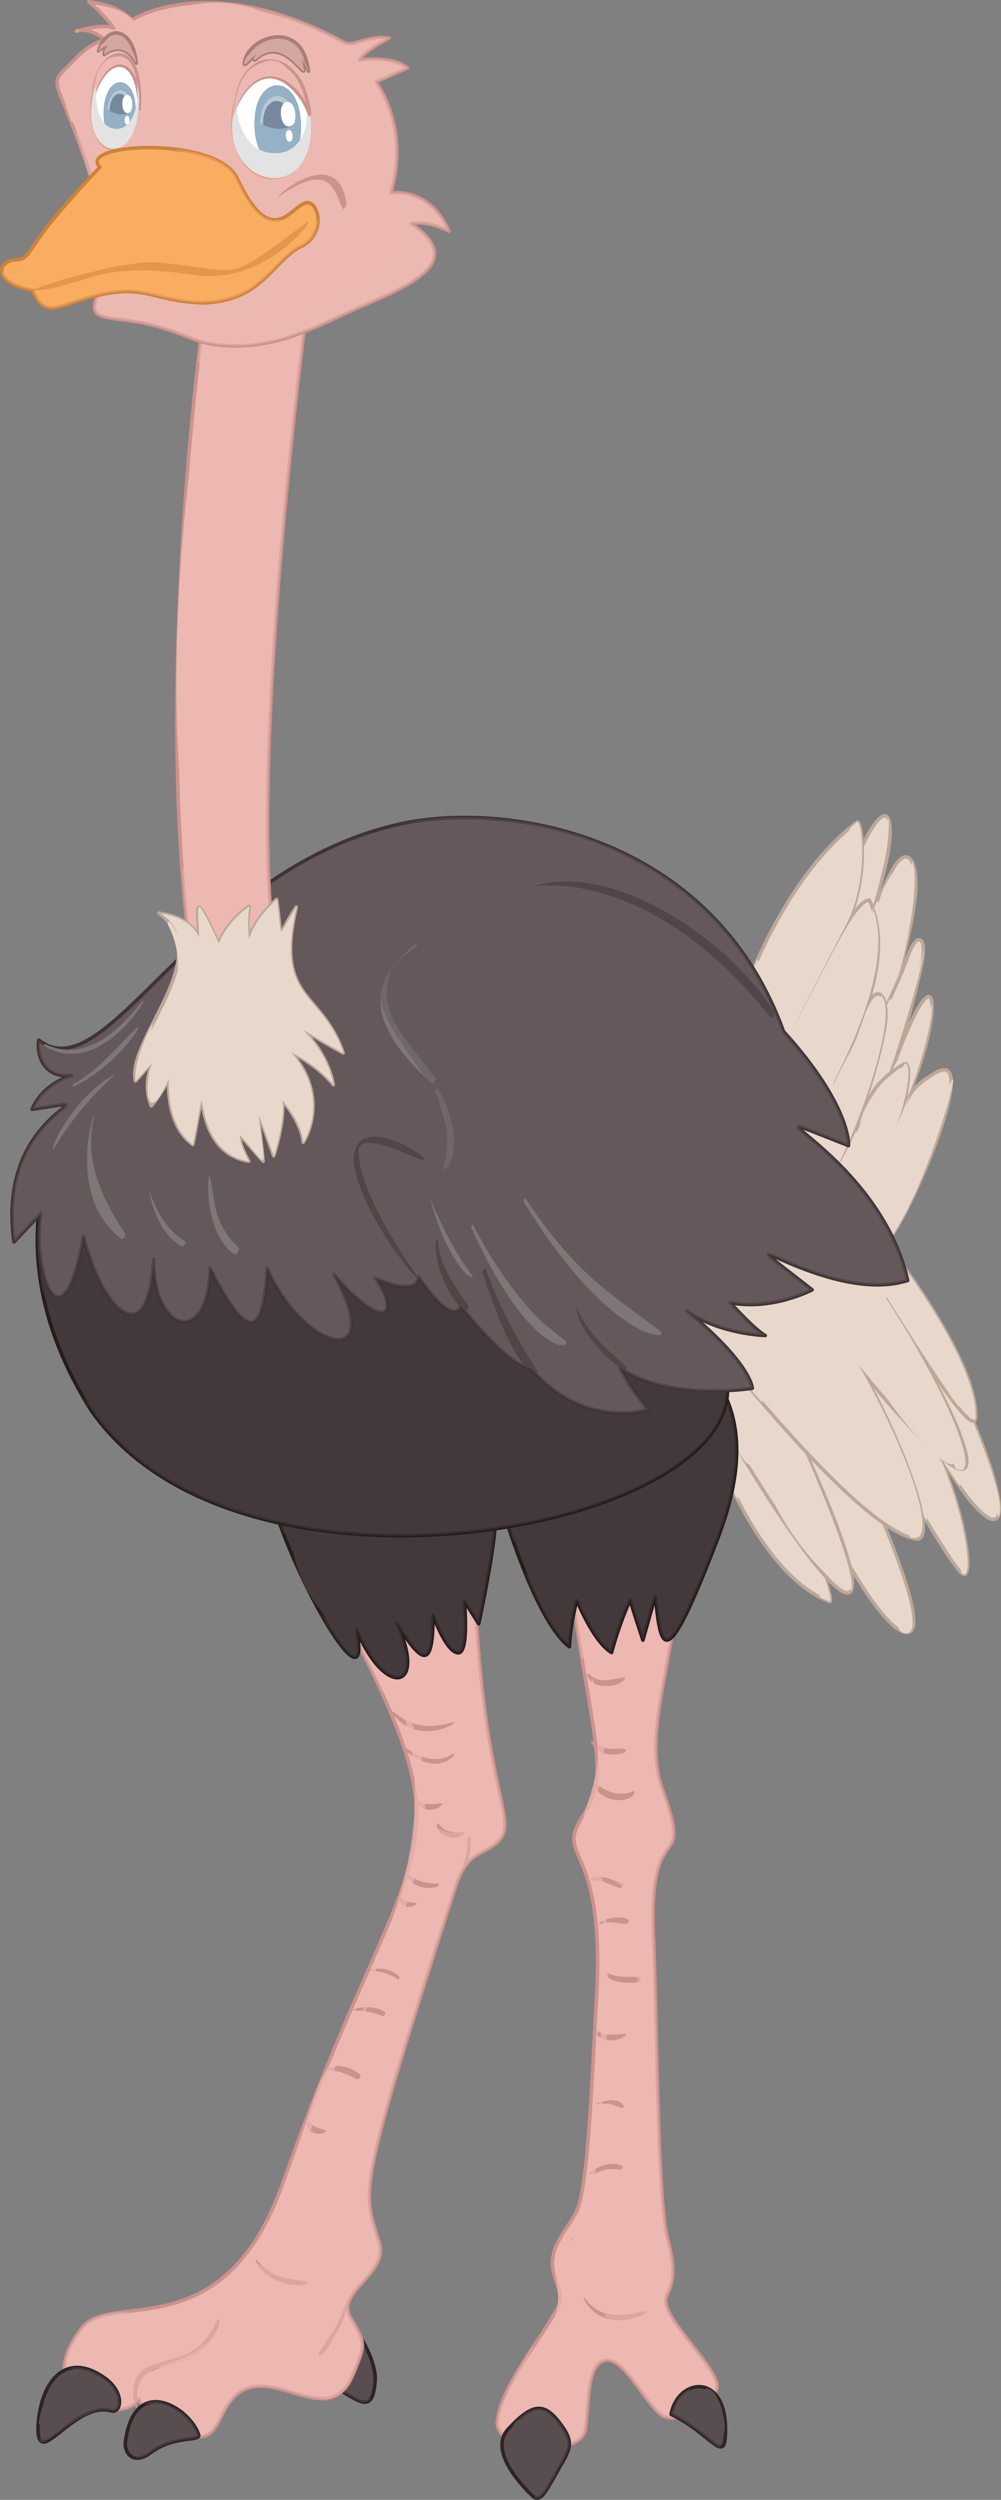
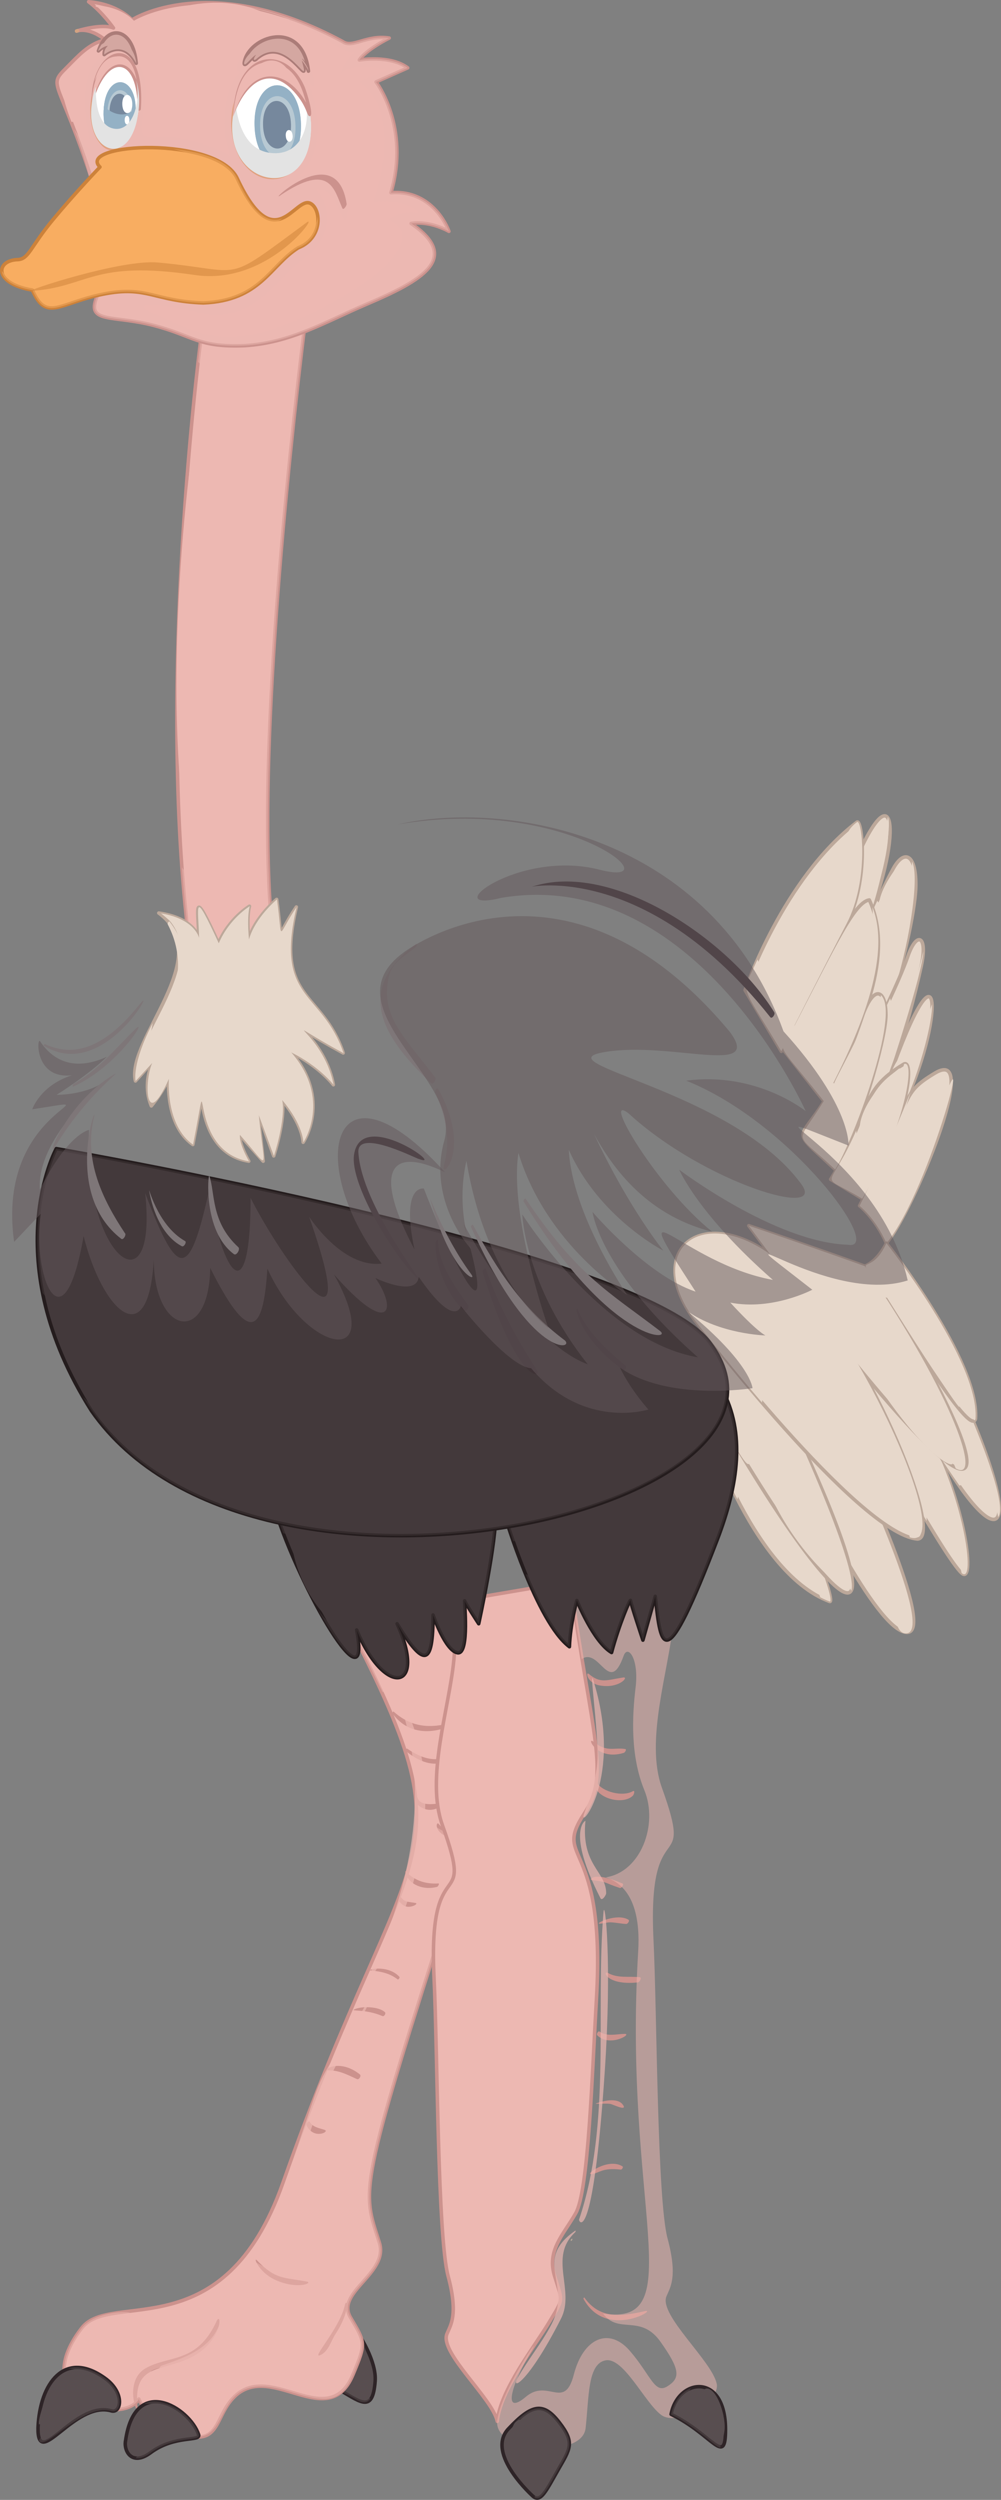
<svg xmlns="http://www.w3.org/2000/svg" viewBox="0 0 142.48 355.5">
  <rect x="0" y="0" width="142.48" height="355.5" fill="#808080" stroke="none" />
  <defs>
    <style>.cls-1,.cls-2{fill:#94b1c5;}.cls-3{fill:#f3caad;stroke:#d3a381;}.cls-3,.cls-4,.cls-5,.cls-6,.cls-7,.cls-8,.cls-9,.cls-10{stroke-linecap:round;stroke-linejoin:round;stroke-width:.5px;}.cls-11{fill:#fff;}.cls-12,.cls-13,.cls-14,.cls-15,.cls-16,.cls-17,.cls-18,.cls-19{mix-blend-mode:screen;}.cls-12,.cls-15{opacity:.7;}.cls-20{fill:#e0a180;}.cls-13,.cls-21,.cls-8,.cls-22{fill:#584e50;}.cls-23,.cls-4,.cls-16{fill:#64585b;}.cls-14,.cls-24,.cls-9,.cls-25{fill:#e7d8cb;}.cls-26,.cls-6,.cls-19{fill:#43393b;}.cls-27{isolation:isolate;}.cls-4{stroke:#3f3336;}.cls-28{opacity:.6;}.cls-28,.cls-2,.cls-29,.cls-21,.cls-30,.cls-31,.cls-24,.cls-32,.cls-33,.cls-34{mix-blend-mode:multiply;}.cls-28,.cls-15,.cls-5,.cls-35{fill:#f8ad61;}.cls-36,.cls-18,.cls-34,.cls-10{fill:#edb8b2;}.cls-29{fill:#76889d;}.cls-16,.cls-21,.cls-30,.cls-32,.cls-34{opacity:.5;}.cls-37{fill:#bca89a;}.cls-38{fill:#3f3336;}.cls-39,.cls-7{fill:#d4a7a1;}.cls-5{stroke:#cd823a;}.cls-6{stroke:#241c1d;}.cls-40{fill:#b8c9d3;}.cls-7{stroke:#ab7c78;}.cls-31,.cls-41{fill:#cc928d;}.cls-42{fill:#7e7678;}.cls-8{stroke:#2e2427;}.cls-9{stroke:#bca89a;}.cls-32{fill:#cd823a;}.cls-10{stroke:#cc928d;}.cls-43{fill:#e3e3e3;}</style>
  </defs>
  <g class="cls-27">
    <g id="Layer_1">
      <g>
        <g>
          <g>
            <path class="cls-9" d="m121.1,123.97c6.83-16.69,7.4-3.75,1.75,8.25-2,4.25-1.75-8.25-1.75-8.25Z" />
            <path class="cls-24" d="m123.8,123.94c-.85,1.26-.89-1.7-.89-3.9-1.01,1.98-1.81,3.93-1.81,3.93-.46,22.93,6.55-5.69,5.27-7.79-.41,2.74-.99,5.42-2.57,7.76Z" />
            <path class="cls-9" d="m121.98,134.35s3.5-7.75,5.12-10.75,3.38-2.12,3.25,2.62c-.18,6.68-7.73,35.83-8.38,8.12Z" />
            <path class="cls-24" d="m126.58,135.49c-1.37,1.49.53-4.24-1.71-7.39-1.46,3.07-2.89,6.25-2.89,6.25.71,30.27,10.23-7.42,7.83-11.84-.18,4.62.06,9.41-3.22,12.98Z" />
            <path class="cls-9" d="m124.48,146.6s3.5-7,4.75-10.62,2.88-3,1.88,1.5c-4.33,19.49-9.91,26.42-6.62,9.12Z" />
            <path class="cls-24" d="m127.7,144.07c-.65.77-.47-.46-1-2.1-1.16,2.51-2.22,4.63-2.22,4.63-2.88,15.12,1.38,8.25,1.38,8.25.98-2.97,5.46-16.44,5.56-19.56-.72,3.15-1.58,6.24-3.71,8.78Z" />
            <path class="cls-9" d="m126.35,153.85c8.11-23.17,7.97-8.07,2.12,3.62-2.62,5.25-2.12-3.62-2.12-3.62Z" />
            <path class="cls-24" d="m126.35,153.85c-.84,14.9,6.51-6.01,6.31-11.04-3.57,10.13-3.9,4.17-6.31,11.04Z" />
            <path class="cls-9" d="m106.05,140.81s5.45-15.92,15.92-23.89c.74-.59,1.77,8.26-1.47,14.45-3.24,6.19-9.29,18.14-9.29,18.14l-5.16-8.7Z" />
            <path class="cls-9" d="m111.21,148.92c6.86-12.98,10.19-20.64,12.53-20.94,3.56,7.69-.76,17.87-6.49,28.6l-6.04-7.67Z" />
            <path class="cls-9" d="m122.86,144.2c1.62-4.28,3.24-3.39,3.24.15s-3.98,17.1-7.22,21.97c-8.95-8.41-3.17-.66,3.98-22.12Z" />
            <path class="cls-9" d="m118.23,167.72c6.02-9.8,3.87-12.47,10.38-16.38,1.67-1,.64,8.47-5.88,19.12l-4.5-2.75Z" />
            <path class="cls-9" d="m122.35,171.47c7.83-15.67,5.47-15.71,10.75-18.88,6.74-4.04-3.14,19.65-6.93,24.19-1.57-3.57-3.82-5.32-3.82-5.32Z" />
          </g>
          <g class="cls-33">
            <path class="cls-25" d="m121.97,116.92c-4.33,3.3,2.96,5.21-8.4,22.1-2.58,3.84-4.04,1.41-5.75-2.57-2.36,5.26-2.66,2.85,3.39,13.05,0,0,6.05-11.94,9.29-18.14,3.24-6.19,2.21-15.04,1.47-14.45Z" />
            <path class="cls-25" d="m124.19,129.03c.32,3.55-2.11,8.45-2.93,10.9-.72,2.13-1.85,7.37-4.42,8.21-1.71.56-2.97-.97-3.88-2.54-2.29,4.35-2.96,1.78,4.3,10.99,3.92-7.35,9.97-19.8,6.94-27.55Z" />
            <path class="cls-25" d="m125.39,141.51c-1.67,9-4.93,14.73-5.65,13.98-1.72-1.81-.58-2.59-2.49,1.09-4.02,6.56-4.44,4.03,1.62,9.73,2.32-3.49,9.45-22.23,6.51-24.8Z" />
            <path class="cls-25" d="m128.69,151.31c-1.53,5.9-5.98,17.73-6.82,9.47-3.97,9.1-5.6,5.75.85,9.69,6.05-9.91,7.66-19.83,5.97-19.16Z" />
            <path class="cls-25" d="m133.15,159.58c-2.88,8.27-9.67,16.57-6.63,5.98,5.03-17.45,3.95-10.32-4.17,5.92,0,0,2.25,1.75,3.82,5.32,6.44-7.72,13.33-35.44,6.98-17.21Z" />
          </g>
          <g class="cls-17">
            <g>
              <path class="cls-25" d="m120.82,118.45c-13.49,13.29-12.16,21.41-11.15,18.58,3.79-10.74,6.24-12.65,11.23-18.37.08-.09.07-.36-.08-.21Z" />
              <path class="cls-25" d="m121.26,131.79c-7.72,10.4-6.13,14.14-5.25,11.57,2.41-7.05,5.91-12.45,5.25-11.57Z" />
              <path class="cls-25" d="m123.39,144.34c-2.13,5.49-6.15,11.62-4.35,9.97,3.14-2.87,4.91-11.4,4.35-9.97Z" />
              <path class="cls-25" d="m127.95,151.97c-6.21,4.86-6.11,10.2-4.92,8.47,1.3-1.89-.04-3.53,4.97-8.21.1-.1.15-.41-.05-.25Z" />
              <path class="cls-25" d="m133.52,152.83c-5.38,5.03-5.5,6.52-7.21,12.86-.17.65.55.29.69-.07.88-2.16,1.23-4.47,2.16-6.62.86-2,5.47-7.22,4.35-6.17Z" />
              <path class="cls-25" d="m128.16,122.67c-4.02,4.96-3.04,7.42-2.5,5.87,1.57-4.48,3.15-6.66,2.5-5.87Z" />
            </g>
          </g>
        </g>
        <g>
          <g>
            <path class="cls-9" d="m114.64,210.8s9.99,21.13,14.41,21.33c4.42.19-7.3-24.59-7.49-25.17-.19-.58-11.53-8.07-6.92,3.84Z" />
            <path class="cls-24" d="m121.41,207.11c-.17-.52-17.9-12.55.04,16.82-.34-1.62-2.39-9.24-.77-8.13,8.07,5.54,5.24,16.35,8.22,16.48,4.42.19-7.3-24.59-7.49-25.17Z" />
            <path class="cls-9" d="m99.94,201.08s6.83,22.5,18.17,26.67c1.33.17-9.5-28.33-18.17-26.67Z" />
            <path class="cls-24" d="m116.76,227.15c.44.22.89.43,1.35.6,1.33.17-9.5-28.33-18.17-26.67,0,0,1.78,5.84,5.02,12.13.94-4.97,9.83,8.39,11.8,13.94Z" />
            <path class="cls-9" d="m98.89,195.43c21.81,39.1,31.58,42.99,11.53,2.11-4.99-10.18-11.53-2.11-11.53-2.11Z" />
            <path class="cls-24" d="m107.27,203.05c.03-.21.34-.68.61-.51,4.21,2.72,5.51,8.98,7.8,13.16,1.9,3.46,3.86,6.92,5.48,10.52,1.01-2.58-6.22-19.44-10.75-28.69-4.99-10.18-11.53-2.11-11.53-2.11,9.82,17.6,7.36,13.81,8.38,7.62Z" />
            <path class="cls-9" d="m122.91,200.62s12.49,22.67,14.22,23.25c1.73.58-.19-12.11-5.96-21.71-5.76-9.61-10.57-7.3-8.26-1.54Z" />
            <path class="cls-24" d="m131.22,209.74c-.07-.34.53-1.09.71-.58,1.7,4.8,3.82,9.57,4.95,14.54,2.13,1.85.31-11.51-5.71-21.54-5.76-9.61-10.57-7.3-8.26-1.54,0,0,4.9,8.89,8.98,15.68.04-2.19-.21-4.39-.67-6.56Z" />
            <path class="cls-9" d="m131.17,202.15c9.89,19.27,16.88,20,4.23-7.11,0,0-5.76,2.3-4.23,7.11Z" />
            <path class="cls-24" d="m137.83,209.19c.23-2.15,3.28,1.31,4.25,6.55,1.86-2.39-6.68-20.7-6.68-20.7-7.94,3.18-3.7,9.19,1.17,16.22.62-.16,1.12-.74,1.27-2.08Z" />
            <path class="cls-9" d="m98.89,187.74s23.25,30.36,31.7,31.12c4.04-.19-7.49-28.24-18.45-38.43-10.95-10.18-21.13-3.46-13.26,7.3Z" />
            <path class="cls-9" d="m123.1,180.06c17.54,25.69,26.44,51.97-16.52-5.76,9.61,3.27,16.52,5.76,16.52,5.76Z" />
            <path class="cls-9" d="m126.17,176.79s13.26,16.72,12.68,24.98c-.77,2.88-10.95-14.41-15.75-21.71,1.92-.77,3.07-3.27,3.07-3.27Z" />
          </g>
          <g class="cls-33">
            <path class="cls-25" d="m112.15,180.44c-10.95-10.18-21.13-3.46-13.26,7.3,0,0,4.15,5.41,9.57,11.72.29-2.19-.67-4.37-1.91-6.21-1.58-2.35,5.9,2.03,5.17.03-.35-.97-.97-1.81-1.41-2.74-1.65-3.5,14.39,7.16,19.19,28.08,6.76,2.13-6.89-28.45-17.36-38.18Z" />
            <path class="cls-25" d="m117.6,185.49c3.13-6.72,15.32,15.98,18.44,23.33,3.75,2.09-.03-9.85-12.94-28.76,0,0-6.92-2.5-16.52-5.76,13.07,17.57,9.97,13.47,11.03,11.19Z" />
            <path class="cls-25" d="m138.85,201.77c.58-8.26-12.68-24.98-12.68-24.98-2.57,5.57-5,.16-.24,7.7,8.96,1.24,12.33,19.53,12.92,17.28Z" />
          </g>
          <path class="cls-14" d="m127.13,215.7c-6.86-5.61-12.78-11.13-17.59-18.78-.1-.16-.35.19-.28.33,7.34,14.16,20.5,20.6,17.87,18.45Z" />
          <path class="cls-14" d="m135.31,207.72c-8.41-8.01-16.03-19.9-14.99-18.12,11.25,19.24,16.52,19.58,14.99,18.12Z" />
          <path class="cls-14" d="m130.3,190.15c-.06-.09-.21.11-.16.19,6.43,10.68,10.39,15.21.16-.19Z" />
          <path class="cls-14" d="m118.53,223.77c-8.75-8.63-11.08-17.61-10.92-16.92,1.6,6.5,5.64,13.01,10.54,17.52.18.17.57-.41.37-.6Z" />
        </g>
        <path class="cls-8" d="m47.7,339.52c3.44,1.86,5.34,3.95,5.7-.91.21-2.88-2.32-6.61-2.32-6.61l-3.38,7.52Z" />
        <g class="cls-30">
          <path class="cls-22" d="m51.08,332c-4.11,9.16-4.36,6.83-.28,9.28.81.48,1.47.46,1.93-.17-3.87-2.32,1.55-4.38-1.65-9.11Z" />
        </g>
        <path class="cls-10" d="m47.92,227.76c20.24,38.64,10.82,30.32-7.65,82.66-8.41,23.81-24.44,15.24-28.62,20.62-8.18,10.52,5.93,13.97,8.12,10.12,0,0,.88,2.75,5.75,4.75s5.12-1,6.62-3.5c5.11-8.52,14.33,4.36,18.12-4.75,1.88-4.5,1.75-4.5-.38-8.12s5.5-6.25,4.12-10.62c-2.41-7.68-3.33-6.53,10.75-50.33,1.5-4.67,3.17-4.67,5-5.83,5.3-3.37-.96-5.16-2.17-37.17l-19.69,2.18Z" />
        <g>
          <path class="cls-41" d="m64.27,244.98c-3.11.87-5.76.63-8.23-1.57-.08-.07-.24.17-.18.25,3.73,5.13,10.45.75,8.41,1.32Z" />
          <path class="cls-41" d="m64.45,249.44c-2.31,1.36-4.42.64-6.49-.77-.12-.08-.32.24-.2.33,4.99,4.11,7.7-.16,6.7.44Z" />
          <path class="cls-41" d="m62.69,256.43c-.97.13-2.94.44-3.26-.81-.1-.39-.93.73.76,1.52,1.75.82,3.34-.83,2.5-.71Z" />
          <path class="cls-41" d="m65.9,260.54c-1.57.01-2.36.16-3.45-1.16-.36-.45-.73,1.06,1.17,1.79,1.6.62,2.92-.63,2.28-.63Z" />
          <path class="cls-41" d="m66.96,261.31c-.02-.32-.36.04-.37.21-.06,1.21-.15,2.32-.61,3.46-.29.71,1.21.51.98-3.67Z" />
          <path class="cls-41" d="m62.38,267.84c-3.71.23-4.9-2.36-4.69-1.6.52,1.92,2.76,2.58,4.53,2.08.13-.04.39-.5.16-.49Z" />
          <path class="cls-41" d="m59.12,270.61c-1.49-.24-1.45-.11-2.19-.96-.19-.22-.74.44.5,1.3.84.58,2.3-.24,1.69-.34Z" />
          <path class="cls-41" d="m56.85,281.12c-1.7-1.86-4.95-.97-4.01-.89,1.35.11,2.66.39,3.75,1.25.12.1.36-.26.26-.36Z" />
          <path class="cls-41" d="m54.78,286.14c-.86-.82-3.34-.88-4.33-.4-.7.33,1.53-.1,3.99.96.24.1.53-.38.35-.56Z" />
          <path class="cls-41" d="m51.23,295c-2.95-2.35-5.48-.57-4.48-.58,1.53-.02,2.71.63,4.07,1.25.27.12.65-.48.41-.66Z" />
          <path class="cls-41" d="m46.2,302.88c-.8-.27-1.65-.36-2.12-1.14-.15-.25-.55.31-.44.52,1.02,2.06,3.35.88,2.57.62Z" />
          <path class="cls-41" d="m43.66,324.46c-3.28-.64-4.4-.24-7.07-3.01-.61-.64.18,1.62,2.48,2.71,3.15,1.5,5.59.49,4.59.29Z" />
          <path class="cls-41" d="m30.8,330.15c-2.8,6.04-6.81,4.72-10.13,6.67-3.21,1.89-.91,7.47-1.11,5.34-.59-6.31,3.73-4.74,8.01-7.12,4.2-2.33,4-6.56,3.22-4.89Z" />
          <path class="cls-41" d="m49.08,327.84c-.8,3.4-4.94,7.76-3.46,7.06,1.15-.54,1.47-1.96,2.11-2.95,2.26-3.45,1.64-5.34,1.34-4.12Z" />
        </g>
        <g class="cls-30">
          <path class="cls-36" d="m67.61,225.58l-19.69,2.18s3.6,6.88,6.5,12.82c1.54.48,3.61.76,4.92-.56,2.32-2.32,1.45,1.45,3.48.29,2.03-1.16,4.06,4.92,5.21,10.14,1.16,5.21-1.45,12.61-5.94,9.35-.14,3.11.44,2.82,1.6,2.82,2.75,0-16.68,41.68-13.33,56.21.87,3.77-6.48,7.4-13.92,2.88-.88,2.48,6.1,6.39,8.13,6.68,2.03.29,2.03,5.79-2.03,5.5-14.04-1-9.13,9.34-16.8,5.5-1.74-.87-6.84-1.98-2.7-2.73,4.15-.75,7.7-2.53,8.24-6.56.25-3.75-4.38,3.79-10.47,2.63-6.08-1.16-3.77,3.48-7.24,1.74s-2.32-4.64,3.48-5.21c4.61-.46-2.98-1.32-5.4,1.79-8.18,10.52,5.93,13.97,8.12,10.12,0,0,.88,2.75,5.75,4.75,8.59,3.53,3.33-9.62,15.5-5.88,4.88,1.5,7.38,2.12,9.25-2.38s1.75-4.5-.38-8.12,5.5-6.25,4.12-10.62c-2.41-7.68-3.33-6.53,10.75-50.33,1.5-4.67,3.17-4.67,5-5.83,5.3-3.37-.96-5.16-2.17-37.17Z" />
        </g>
-         <path class="cls-10" d="m81.15,224.92c3.2,22.63,5.71,27.32,2,33-4.55,6.95,3.1,3.3,1.75,26.25-.62,10.62-1.12,27.42-2.96,30.58-1.83,3.17-4.15,5.31-2.98,8.99,1.17,3.69,1.23,3.13-.8,6.51-2.03,3.38-6.97,9.66-7.38,14.08s12.08,5.33,12.58,1,.25-9.17,2.83-9.67,5.58,6,7.92,7.75,8.42-1.92,7.92-4.42c-.65-3.23-8.23-9.76-7.17-12.42.5-1.25,1.67-2.66.17-8.25s-1.5-32.17-2-42.42c-.92-18.85,5.94-8.51,1.19-21.69-4.84-13.46,13.54-39.36-13.07-29.31Z" />
+         <path class="cls-10" d="m81.15,224.92c3.2,22.63,5.71,27.32,2,33-4.55,6.95,3.1,3.3,1.75,26.25-.62,10.62-1.12,27.42-2.96,30.58-1.83,3.17-4.15,5.31-2.98,8.99,1.17,3.69,1.23,3.13-.8,6.51-2.03,3.38-6.97,9.66-7.38,14.08c-.65-3.23-8.23-9.76-7.17-12.42.5-1.25,1.67-2.66.17-8.25s-1.5-32.17-2-42.42c-.92-18.85,5.94-8.51,1.19-21.69-4.84-13.46,13.54-39.36-13.07-29.31Z" />
        <g>
          <path class="cls-41" d="m88.7,238.55c-2.39.37-3.22.89-4.88-.5-.5-.42-.27,1.28,1.49,1.62,2.78.54,4.27-1.26,3.4-1.12Z" />
          <path class="cls-41" d="m88.98,248.72c-1.56-.26-2.61.52-4.49-1.02-1.11-.91.37,2.77,4.3,1.57.15-.04.47-.51.19-.55Z" />
          <path class="cls-41" d="m90.04,254.74c-1.38.79-4.28.12-5.11-1.26-.11-.18-.34.21-.32.32.36,1.99,4.07,2.92,5.47,1.56.15-.14.39-.87-.04-.62Z" />
          <path class="cls-41" d="m88.6,267.85c-4.19-1.82-4.73-.54-4.4-.5,2.43.31,1.68.35,4.01,1.13.27.09.65-.53.39-.64Z" />
          <path class="cls-41" d="m89.45,273c-1.62-1-4.85.56-4.12.56.55,0,1.12-.23,1.68-.19.71.04,1.42.2,2.13.23.2,0,.54-.46.31-.6Z" />
          <path class="cls-41" d="m91.06,281.17c-1.55-.16-3.09.19-4.52-.6-.82-.46-.33,1.82,4.27,1.34.23-.03.59-.7.25-.74Z" />
          <path class="cls-41" d="m88.92,289.23c-1.18.02-2.54.43-3.58-.33-.19-.14-.49.37-.33.53,1.79,1.77,5.04-.22,3.91-.2Z" />
          <path class="cls-41" d="m88.71,299.39c-.66-1.11-2.63-.71-3.84-.28-.45.16,1.21-.03,1.97.07.35.05,2.4,1.09,1.88.21Z" />
          <path class="cls-41" d="m88.6,308.07c-2.05-1.3-5.53,1.28-4.39,1.1,1.24-.18,1.42-.93,4.15-.64.16.02.41-.36.24-.46Z" />
          <path class="cls-41" d="m91.73,328.67c-3.27.73-6.33,1.18-8.54-1.93-.05-.08-.17.1-.14.16,3.21,5.96,10.84,1.28,8.68,1.77Z" />
        </g>
        <g class="cls-30">
          <path class="cls-36" d="m102.02,339c-.65-3.23-8.23-9.76-7.17-12.42.5-1.25,1.67-2.66.17-8.25s-1.5-32.17-2-42.42c-.92-18.85,5.94-8.51,1.19-21.69-4.84-13.46,13.54-39.36-13.07-29.31,0,0,.75,5.28,1.66,11.02,2.55-1.73,3.91,5.31,5.97-.47.59-1.64,2.2.39,1.7,4.51s-.75,9.75,1.25,14.62-.5,11.62-5.5,12.38c4.25,1.38,4.87,6.38,4.62,10.5-2.19,36.13,7.52,53.4-5,51.54,2.17,3,5.33,0,8.17,4s2.83,5.17,1,6.33-2.33-1.5-5.33-5-6.67-1.83-8,3.33c-1.33,5.17-3.67.5-6.83,3.17-3.17,2.67-2.33-1.17.67-6.33,2.17-3.73-4.35,5.6-4.75,9.82-.42,4.42,12.08,5.33,12.58,1s.25-9.17,2.83-9.67,5.58,6,7.92,7.75,8.42-1.92,7.92-4.42Z" />
        </g>
        <path class="cls-6" d="m71.88,215.61s4.47,15.04,9.17,18.57c.12-3.29,1.06-6.58,1.06-6.58,0,0,2.35,5.88,4.94,7.4,1.06-4,2.7-7.76,2.7-7.4s1.76,5.64,1.76,5.64l1.76-6.23c.8,7.55,1.3,11.58,8.84-8.09,3-7.83,4-15.17.67-21.33-8.33,10-17.62,16.38-30.89,18.02Z" />
        <g class="cls-30">
          <path class="cls-26" d="m102.77,197.58c-8.33,10-17.62,16.38-30.89,18.02,0,0,.43,1.45,1.17,3.56,3.85,0,13.08-.67,21.2-6.63,4.02-3.08,1.07,7.24-.94,11.79-2.01,4.56-1.87,1.74-2.95-1.61-2.22-6.94-.96,20.61-9.11.67,0,15.23-5.72-.52-6.39.55,1.69,4.1,3.91,8.52,6.19,10.23.12-3.29,1.06-6.58,1.06-6.58,0,0,2.35,5.88,4.94,7.4,1.06-4,2.7-7.76,2.7-7.4s1.76,5.64,1.76,5.64l1.76-6.23c.8,7.55,1.3,11.58,8.84-8.09,3-7.83,4-15.17.67-21.33Z" />
        </g>
        <path class="cls-6" d="m39.15,214.67c3.56,11.41,13.78,28.83,11.62,17.12,4.01,9.69,10.1,8.67,5.75-.88,3.84,6.26,5.12,6.1,5.12-1.25,0,0,1.75,5.12,3.5,5.38s.88-7.75,1-7.38,2,3.25,2,3.25c0,0,2.62-12,2.38-15.75-8.5.75-31.38-.5-31.38-.5Z" />
        <g class="cls-30">
          <path class="cls-26" d="m68.15,230.92s2.62-12,2.38-15.75c-8.5.75-31.38-.5-31.38-.5,0,0,.42,1.34,1.17,3.37,25.32,5.44,22.45-3,23.9,10.96.38,3.67-1.65-.51-3.42-3.54-2.4-4.11,2.88,16.77-6.07,1.39,3.33,11.03,1.45,12.18-4.43.25,0,0,0,8.68-5.04,1.84,3.57,6.29,6.83,9.98,5.52,2.87,4.01,9.69,10.1,8.67,5.75-.88,3.84,6.26,5.12,6.1,5.12-1.25,0,0,1.75,5.12,3.5,5.38s.88-7.75,1-7.38,2,3.25,2,3.25Z" />
        </g>
        <path class="cls-19" d="m48.9,230.38c-6.48-5.36-7.51-14.26-7.43-11.89.13,4.51,3.01,10.41,6.78,12.94.39.26,1.02-.75.65-1.06Z" />
        <path class="cls-19" d="m80.21,229.07c-4.17-3.23-4.29-6.81-5.56-9.38-.77-1.57.15,7.83,4.9,10.46.43.24,1.05-.78.67-1.08Z" />
        <path class="cls-8" d="m5.41,345.23c-.1,6.18,5.12-3.79,10.36-2.41,1.45.53,2.12-2.51-.82-4.62-5.72-4.12-9.29.69-9.54,7.03Z" />
        <path class="cls-8" d="m17.86,347.16c1.32-9.66,9.16-4.73,10.41-.95.35,1.06-3.28,0-6.78,2.54-2.61,1.98-3.85-.04-3.64-1.59Z" />
        <path class="cls-6" d="m8.01,163.34s-8.65,15.76,5,37.28c23.06,33.1,105.98,14.1,88.02-9.7-10-13.25-93.01-27.58-93.01-27.58Z" />
        <g class="cls-30">
          <path class="cls-26" d="m101.02,190.92c-10-13.25-93.01-27.58-93.01-27.58,0,0-4.42,8.07-1.94,20.54,3.34,3.9,6.35,6.5,6.72.73,2.12,3.54,8.96,10.14,9.43,3.54,4.25,7.31,10.14,7.55,9.91.47,8.26,8.73,8.49.47,8.49.47,0,0,7.08,6.84,10.38,4.95,3.3-1.89.24-6.13,3.3-4.72s6.84,5.19,4.01,0c-2.83-5.19,2.59-3.54,9.2,5.19,12.53,16.56-30.84,29.82-55.7,4.13,20.9,35.93,107.45,16.43,89.21-7.73Z" />
        </g>
-         <path class="cls-4" d="m5.53,147.92c9.82,7.54,21.99-23.96,51.07-30.67,15.17-3.5,44.67,1.17,54.92,29.42,9.75,10.75,9.25,16.25,9.25,16.25-18.44-7.24,4.2.57,8.43,19.17-11.58,3.72-29.42-10.99-13.6,1.33,0,0-5.67,3-11.67,1.83,3.83,4.17,5,4.67,5,4.67,0,0-6.5-.17-11.17-3.5,9.17,7.5,9.33,11,9.33,11,0,0-12,1.91-18.87-2.93,1.58,3.26,4.05,5.96,4.05,5.96,0,0-9.19,2.96-16.69-5.87-3.17-.17-10-8.83-10-8.83,0,0-.83,3.33-6-4.17-.33,3-6.17.17-6.17.17,3.51,4.97,1.64,8.1-5.9-.52,7.57,13.55-3.94,11.31-9.47-.82-.51,7.83-1.96,12.26-8.14-.1-.16,11.08-8.03,9.56-8.03-1.24-.74,13.59-7.31,7.42-9.99-3.29-2.94,16.81-7.38,5.37-6.08-3.19-3.3,3.5-3.81,4.02-3.81,4.02-2.74-19.53,15.82-20.86,2.58-18.85,0,0,1.13-3.4,5.66-4.84-4.33.52-5.02-3.37-4.72-4.98Z" />
        <g>
          <path class="cls-38" d="m59.57,164.79c4.16,1.61-8.2-7.41-9.18-.56-.6,4.21,5.73,14.52,9.08,17.64,1.69,1.58-7.99-10.22-8.46-17.99-.2-3.32,7.5.51,8.55.92Z" />
          <path class="cls-38" d="m66.66,185.64c-1.87-2.6-4.27-5.87-4.31-9.22,0-.29-.33.04-.34.19-.21,3.08,1.69,7.82,4.09,9.78.27.22.72-.52.55-.76Z" />
          <path class="cls-38" d="m76.42,194.83c-2.96-4.6-5.44-9.14-7.25-14.34-.12-.33-.56.19-.48.41,4.92,15.89,8.54,15.18,7.74,13.93Z" />
          <path class="cls-38" d="m89.08,194.25c-2.59-2.21-5.47-4.75-6.81-7.97-.56-1.35-.4,3.67,6.45,8.56.21.15.56-.41.36-.58Z" />
          <path class="cls-38" d="m110.22,143.98c-6.26-10.18-22.57-21.3-33.94-18.05-4.14,1.2,14.04-5.57,33.36,18.72.24.31.74-.41.57-.67Z" />
        </g>
        <path class="cls-8" d="m75.91,355.03s-6.88-6.1-3.54-9.64c3.33-3.54,4.96-3.83,7.23-.92,2.27,2.91,1.56,3.76-.14,6.73-1.7,2.98-2.48,4.68-3.54,3.83Z" />
        <path class="cls-8" d="m95.52,343.33c.96-5.13,7.75-6.05,7.75,2.17,0,5.35-1.79.74-7.75-2.17Z" />
        <path class="cls-10" d="m28.76,46.85s-6.24,46.07-2.24,83.57c.75,13.75,13,12.5,12-.75-1.71-22.65,2.18-61.96,5-84.5l-14.76,1.68Z" />
        <g class="cls-30">
          <path class="cls-36" d="m43.52,45.17l-14.76,1.68s-.23,1.66-.56,4.61c2.11,2.15,3.5,2.43,7.79.18,6.71-3.53-4.85,27.87-2.63,72.7.24,4.9-4.82,2.89-7.46-1,.17,2.38.38,4.74.63,7.07.75,13.75,13,12.5,12-.75-1.71-22.65,2.18-61.96,5-84.5Z" />
        </g>
        <g>
          <path class="cls-10" d="m13.15,25.79c-4.73-14.58-6.44-13.42-3.76-16.09,1.75-1.75,3.2-3.47,5.57-4.03-2.38-1.94-4.06-1.25-4.06-1.25,0,0,3.5-1.12,5.25-.44,0,0-1.62-2.31-3.54-3.73,4.17.33,6.17,2.58,6.17,2.58,0,0,11-7.17,30,3.08,1.38,1,3.38-1,6.62-.5-3.62,1.88-4.25,3.12-4.25,3.12,0,0,4.38-.75,6.88,1.12l-4.5,2s4.88,6.38,2.12,15.75c5-.38,7.5,3.5,8.25,5.5-3-1.62-5.38-1.12-5.38-1.12,7.18,4.92,1.63,8.09-6.38,11.5-5.88,2.5-10.75,5.5-17.38,5.88-6.62.25-7.12-1.38-12.88-2.88s-9.62-.25-8.12-4,0-12.38-.62-16.5Z" />
          <path class="cls-34" d="m58.52,31.79s2.38-.5,5.38,1.12c-.75-2-3.25-5.88-8.25-5.5,2.75-9.38-2.12-15.75-2.12-15.75l4.5-2c-2.5-1.88-6.88-1.12-6.88-1.12,0,0,.62-1.25,4.25-3.12-3.25-.5-5.25,1.5-6.62.5C41.43,1.96,35.29.6,30.51.42c14.33,1.05,17.35,7.92,20.09,6.92,0,0-1.38.88-2.12,3.12,2.12-1.88,6.62-.5,6.62-.5,0,0-2.5,1-4,1.62,6.75,4.88,2,17.12,2,17.12,0,0,4.5-.62,6.62,1.62-2.75-.5-4.38.88-4.38.88,5.75,2.75-2.12,9.5-13.25,14.38s-15.75.75-19.62-.75-2.12-2.25,5.75-.38,11.12-4.88,15.12-7.75,3.92-7.46,1.67-9.71c3-.75,3.92,6.17,4.33,3.92.67-4.25-1.83-7.75-6.92-5.67,5.42-5.33,1.25-14,1.25-14,2.53,4.15.63-6.4-5.42-5.25-3.5.67-5.58,3.83-4.08,4.25-2,1.92-3.08,7.33-1.33,12.08-1-.92-6.5-3.08-9.58-2.83s-3.58.17-2.75-4c2.25-10.63-10.39-11.92-8.17,2,.54,3.38,1.41,5.79-1.78.88,3.62,9.65,4.72,20.1,3.2,23.89s2.38,2.5,8.12,4,6.25,3.12,12.88,2.88c6.62-.38,11.5-3.38,17.38-5.88,8.01-3.41,13.55-6.58,6.38-11.5Z" />
          <g class="cls-33">
            <path class="cls-34" d="m20.17,15.34c-.72,9.08-8.07,8.7-7.35-.38.72-9.08,8.07-8.7,7.35.38Z" />
          </g>
          <g>
            <path class="cls-11" d="m19.77,15.18c-.65,8.2-7.29,7.86-6.64-.35.65-8.2,7.29-7.86,6.64.35Z" />
            <path class="cls-20" d="m19.77,15.18c-.18,4.33-3.37,8.08-5.59,5.15-2.06-2.53-1.66-8.35.79-10.78,2.55-2.74,5.32,1.1,4.8,5.63Zm0,0c.43-4.38-2.27-8.01-4.55-5.38-2.21,2.43-2.5,7.96-.77,10.32,2.06,2.82,5.07-.91,5.32-4.93Z" />
          </g>
          <path class="cls-34" d="m44.79,17.6c.49,11.37-11.88,11.92-12.37.55-.49-11.37,11.88-11.92,12.37-.55Z" />
          <g>
            <path class="cls-11" d="m44.25,17.45c.44,10.2-10.66,10.69-11.09.49-.44-10.2,10.66-10.69,11.09-.49Z" />
            <path class="cls-20" d="m44.25,17.45c.16,10.65-10.74,10.62-11.34.5-.29-10.09,10.57-11.17,11.34-.5Zm0,0c-.91-10.4-11.21-9.19-10.84.48.45,9.75,10.84,9.9,10.84-.48Z" />
          </g>
          <path class="cls-7" d="m36.46,8.41c4.42-3.98,7.91,5.15,6.49.19.9,1.09.95,1.52.95,1.52-.82-7.54-8.57-5.02-9.14-1.18-.05.85,1.09-.9,1.71-1.14-.33.38-.52.99,0,.62Z" />
          <g>
            <path class="cls-36" d="m13.08,15c1.64-7.68,6.89-7.58,6.73.5.73-11.73-7.13-8.62-6.73-.5Z" />
            <path class="cls-41" d="m13.08,15c1.69-8.11,6.99-7.62,6.97.5-.99-.04-.02-.94-.67-4.44-1.1-5.73-6.39-2.85-6.3,3.94Zm0,0c-.63-8.49,7.74-11.45,6.97.51-.02.31-.48.29-.48-.02.11-7.44-4.37-8.28-6.49-.49Z" />
          </g>
          <path class="cls-7" d="m14.84,7.76s2.69-2.33,4.55,1.24c-.43-5.04-4.11-5.72-5.38-1.76,0,0,.62-.67,1.34-.72-.62.52-.52,1.24-.52,1.24Z" />
          <path class="cls-5" d="m14.22,23.75c-3.42-3.41,16.69-4.49,19.55,1.63,5.34,11.43,8.2,2.48,10.39,3.53,1.56.75,1.86,4.93-1.72,6.34-4,2.5-5.33,7.5-13.5,7.83-7.08-.25-8-2.5-14.25-1.25s-8.08,4-10.08-.58c-5.58-.92-5.25-4.25-2.08-4.33,1.58-.08,1.75-1.75,5-5.67s6.7-7.5,6.7-7.5Z" />
          <g class="cls-30">
            <path class="cls-35" d="m42.17,34.75c-4.65,2.39-5.74,9.69-18.01,6.54-5.05-1.3-8.88-.97-12.31.07-3.43,1.04-4.41.58-1.68-.45,15.45-5.07,17.68,1.98,25.52-2.4,3.95-2.2,8.55-7,7.13-6.02-6.09,4.73-10.75,5.31-19.76,3.56-11.88-2.31-18.13,7.78-22.79,2.5.05,1.01,1.33,2.21,4.34,2.71,2,4.58,3.83,1.83,10.08.58s7.17,1,14.25,1.25c8.17-.33,9.5-5.33,13.5-7.83,2.28-.9,2.99-2.93,2.79-4.47-.26,1.78-1.46,3.14-3.07,3.97Z" />
          </g>
          <path class="cls-32" d="m43.66,31.63c-12.19,8.97-8.41,6.87-21.19,5.7-5.27-.48-19.16,4.11-18.01,4.04,8.15-.53,8.61-4.44,23.29-2.26,10.36,1.54,17.69-8.79,15.91-7.48Z" />
          <path class="cls-28" d="m18.59,29.32c1.81-1.71,4.61-5.17,5.22-3.72.94,2.24-1.53,2.92-3.72,4.56-2.64,1.98-2.99.56-1.5-.84Z" />
          <path class="cls-28" d="m23.67,25.41c-1.41,1.33-1.9,3.16-3.7,4.85,1.03-.77,1.3-.96,2.83-1.87,1.36-.81,1.32-2.55.86-2.98Z" />
          <path class="cls-28" d="m14.4,26.35c.87,1.96-2.51,4.55-.69,4.94.88.19,1.75-1.31,2.19-4.06s-1.31-3.81-1.5-.88Z" />
          <path class="cls-31" d="m39.92,27.77c7.11-4.79,7.64-.76,8.81,1.84.16.36.64-.4.61-.61-1.41-9.36-11.47.16-9.41-1.22Z" />
          <g>
            <path class="cls-40" d="m36.23,17.8c.17,7.48,6.78,7.38,6.61-.11-.17-7.49-6.78-7.38-6.61.11Z" />
            <path class="cls-1" d="m36.23,17.8c.17,7.48,6.78,7.38,6.61-.11-.17-7.49-6.78-7.38-6.61.11Z" />
            <path class="cls-40" d="m37.02,18c.13,5.72,5.18,5.64,5.04-.08-.12-5.72-5.18-5.64-5.04.08Z" />
            <path class="cls-29" d="m37.44,17.77c.1,4.51,4.08,4.46,3.98-.06-.11-4.52-4.1-4.45-3.98.06Z" />
-             <path class="cls-2" d="m42.77,16.8c1,8.46-6.99,9.01-6.52.16,2.03,1.66,4.93,2.01,6.52-.16Z" />
-             <path class="cls-11" d="m39.99,16.37c.23,2.33,2.27,2.05,2.04-.28-.23-2.32-2.29-2.04-2.04.28Z" />
            <path class="cls-11" d="m40.68,19.39c.1,1.11,1.08.97.97-.14-.1-1.1-1.1-.96-.97.14Z" />
          </g>
          <g>
            <path class="cls-40" d="m14.75,15.73c-.21,5.54,4.35,5.78,4.56.23.21-5.54-4.35-5.77-4.56-.23Z" />
            <path class="cls-1" d="m14.75,15.73c-.21,5.54,4.35,5.78,4.56.23.21-5.54-4.35-5.77-4.56-.23Z" />
            <path class="cls-40" d="m15.29,15.91c-.16,4.23,3.32,4.41,3.48.18.17-4.23-3.32-4.4-3.48-.18Z" />
            <path class="cls-29" d="m15.59,15.76c-.13,3.34,2.62,3.48,2.75.14.12-3.34-2.63-3.48-2.75-.14Z" />
            <path class="cls-2" d="m19.3,15.29c.33,6.24-5.2,6.42-4.5-.19,1.32,1.32,3.31,1.72,4.5.19Z" />
            <path class="cls-11" d="m17.41,14.85c.06,1.73,1.48,1.61,1.42-.11-.06-1.73-1.49-1.62-1.42.11Z" />
            <path class="cls-11" d="m17.75,17.11c.02.82.7.77.67-.06-.02-.82-.71-.76-.67.06Z" />
          </g>
          <g class="cls-33">
            <path class="cls-43" d="m19.77,15.18c.11-1.42-.04-2.74-.39-3.8.73,3-.47,7.43-3.2,6.91-2.92-.55-2.47-5.89-2.57-5.93-2.98,9.26,5.38,12.76,6.16,2.82Z" />
          </g>
          <g class="cls-33">
            <path class="cls-43" d="m44.25,17.45c-.08-1.77-.58-3.37-1.35-4.64,1.77,3.6.59,9.23-4.03,8.97-5.04-.28-5.21-6.93-5.37-6.96-3.19,11.78,11.29,15.01,10.75,2.63Z" />
          </g>
          <g>
            <path class="cls-36" d="m33.2,16.56c2.4-8.04,8.7-6.57,10.89-.29-1.35-10.99-11.09-9.5-10.89.29Z" />
            <path class="cls-41" d="m33.2,16.56c2.58-8.51,8.81-6.5,11.11-.36-.87.2-.63-5.81-4.76-7.14-2.85-.83-5.92.78-6.35,7.5Zm0,0c.11-9.5,7.48-10.42,10.17-4.18.29.7,1.34,4.05.75,4.14-.5.08-.3-1.35-2.33-3.54-3.49-3.77-6.85-1.26-8.59,3.58Z" />
          </g>
-           <path class="cls-28" d="m14.76,29.3c-.77,1.64.42,2.48,1.14-2.07.3-1.88-.51-3.2-.51-1.43s-.07,2.31-.63,3.5Z" />
          <g class="cls-30">
            <path class="cls-35" d="m33.77,25.38c-1.24-2.65-5.12-3.8-9.08-4.18,2.75.67,5.52,1.84,6.01,3.84,1.14,4.67,5.13,9.18,9.49,6.04-3.08,1.1-5.13-2.94-6.42-5.7Z" />
          </g>
          <path class="cls-15" d="m12.64,26.47c-11.55,15.79,1.53,2.55,10.12,8.85,1.14.83-6.23-2.41-12.85,1.39-5.4,3.1-7.81,3.03-8.57,2.05s.92-.34,2.28-1.21c2.14-1.38,2.52-5.7,9.03-11.08Z" />
          <path class="cls-3" d="m11.03,4.38c-.08.02-.13.04-.13.04,0,0,.05-.02.13-.04Z" />
          <path class="cls-18" d="m11.95,7.75c-2.36,2.86-4.59,2.29-1.81,9.5.13.35.72-.38.65-.66-.36-1.38-1.16-2.94-1.19-4.37-.05-1.98,1.66-2.83,2.47-4.36.06-.11,0-.24-.11-.11Z" />
          <path class="cls-18" d="m11.07,17.88c-.09-.11-.74-.12.11,1.17.11.17.68-.23-.11-1.17Z" />
          <path class="cls-18" d="m19.5,3.47C17.45.65,12.8.6,13.7.96c5.06,2.06,2.32.92,5.41,3.06.21.14.52-.38.4-.55Z" />
          <path class="cls-18" d="m37.76,1.9c-8.83-4.19-18.4,1.71-16.3.87,5.17-2.05,10.61-1.01,15.87-.06.28.05.73-.67.43-.82Z" />
          <path class="cls-18" d="m41.21,2.8c-1.69-.76-3.81-.37-3.14-.11,3.41,1.33,3.34.2,3.14.11Z" />
          <path class="cls-18" d="m33.76,13.3c-.39.8,1.45-2.52,3.03-3.46,1.45-.86,2.36,0,3.58.66,2.51,1.35-1.97-6.68-6.6,2.8Z" />
          <path class="cls-18" d="m13.47,11.47c-.13.43.5-1.3,1.64-2.35.92-.85,1.7-.56,2.76-.33,1.68.36-2.77-3.26-4.4,2.68Z" />
          <g class="cls-33">
            <path class="cls-39" d="m43.83,9.7c-3.16-6.07-8.78-2.72-9.08-.77-.05.85,1.09-.9,1.71-1.14-.33.38-.52.99,0,.62,4.42-3.98,7.91,5.15,6.49.19,1.07,1.29,1.05,2,.88,1.1Z" />
          </g>
          <g class="cls-33">
            <path class="cls-39" d="m14.41,6.37c-.99,1.8-.14.23.95.15-.62.52-.52,1.24-.52,1.24,0,0,2.69-2.33,4.55,1.24-.23-2.56-2.57-4.46-4.99-2.63Z" />
          </g>
        </g>
        <path class="cls-18" d="m28.47,57.64c.44-4.87-5.54,28.73-2.48,57.61.07.65,1.01-.31,1-.7-.53-19.11-.2-37.85,1.49-56.9Z" />
        <g>
          <path class="cls-9" d="m22.61,129.84c8.4,6.21-4.71,17.96-3.33,23.88,4.92-5.36.19-1.45,2.26,3.55,1.61-1.94,2.47-3.87,2.47-3.87,0,0-.54,6.56,3.44,9.36,2.81-14.4-1.38.86,7.96,2.37-1.51-2.69-1.29-3.76-1.29-3.76l3.34,3.76c-.84-8.55-1.43-8.69,1.5-.75,0,0,1.72-5.27,1.18-7.96,3.01,3.55,3.01,6.02,3.01,6.02,0,0,4.09-6.13-1.72-12.8,4.09,2.04,6.02,4.62,6.02,4.62-1.47-7.78-9.46-10.44,1.4-4.52-3.03-8.88-9.83-7.41-6.67-20.76-2.93,4.31-1.92,5.23-2.8-1.08,0,0-3.12,2.58-3.98,5.7-.32-3.55.11-4.73.11-4.73,0,0-2.9,1.72-4.41,5.27-3.74-8.1-2.91-5.23-2.8-.75,0,0-.54-2.8-5.7-3.55Z" />
          <path class="cls-24" d="m48.89,149.74c-3.03-8.88-9.83-7.41-6.67-20.76-2.93,4.31-1.92,5.23-2.8-1.08,0,0-3.12,2.58-3.98,5.7-.32-3.55.11-4.73.11-4.73,0,0-2.9,1.72-4.41,5.27-3.74-8.1-2.91-5.23-2.8-.75,0,0-.53-2.69-5.42-3.5,1.8,1.41,5.01,4.42,5.32,8.17,2.6-2.41.52-5,2.94.22,1.88-3.17,1.19-3.33,2.29,1.2,0,0,1.85-1.85,2.83-3.27s-1.42,7.74,1.96,11.88,4.14,6.54,4.14,7.96c-2.29-3.81-5.34-5.01-5.34-5.01,0,0,1.31,3.49,1.09,5.56-2.51-4.58-4.14-5.67-4.14-5.34s1.63,4.25.65,6.32c-1.74-4.36-3.16-5.99-3.16-5.99,0,0,1.31,5.12.22,7.3-3.05-7.08-3.27-10.57-3.27-10.57-.63,2.49-2.13,8.79-1.74,11.34-1.25-3.53-.37-13.94-.44-13.84-3.09,4.66-5.2,15.82-1.96-.44-4.26,5.17-3.6,5.84-2.57.1-3.02,5.79-2.44,8.26-2.44,8.26l2.37-2.58c-1.15,2.49-1.06,9.98,2.37,2.26,0,0-.54,6.56,3.44,9.36,2.81-14.4-1.38.86,7.96,2.37-1.51-2.69-1.29-3.76-1.29-3.76,4.42,4.98,3.5,5.47,2.69-2.8l2.15,5.81s1.72-5.27,1.18-7.96c3.01,3.55,3.01,6.02,3.01,6.02,0,0,4.09-6.13-1.72-12.8,4.09,2.04,6.02,4.62,6.02,4.62-1.47-7.78-9.46-10.44,1.4-4.52Z" />
          <g class="cls-17">
            <g>
              <path class="cls-25" d="m24.17,131.09c-.13-.16-.37.21-.3.35,2.48,4.7,1.63,9.61-1.15,14.03-2.48,3.95,7.76-6.44,1.44-14.38Z" />
              <path class="cls-25" d="m23.87,150.06c0,.38.41-.01.45-.19,3.05-13.14-.51-1.98-.45.19Z" />
              <path class="cls-25" d="m27.67,143.42c-3.34,8.14-.97,14.22-1.04,11.73-.2-8.55,1.45-12.73,1.04-11.73Z" />
            </g>
          </g>
        </g>
        <g class="cls-30">
          <path class="cls-23" d="m129.2,182.08c-4.22-18.58-26.84-26.4-8.43-19.17,0,0,.5-5.5-9.25-16.25-10.25-28.24-39.72-32.91-54.9-29.42,24.15-4.18,39.49,9.2,28.73,6.44-11.67-3-23.33,6.33-14,4,27.67-4.67,43.33,30.33,43.33,30.33,0,0-7-5.67-17-4.33,15,6,28.33,24.33,23,23.33-10.33-.33-24-10.67-24-10.67,0,0,2.67,6.33,13.33,15.67-13-2.36-21.77-14.91-11,1.67-7-2.33-14.67-11.33-14.67-11.33,0,0,1,8.33,15,20.67-13.67-2.33-25-20.33-25-20.33,0,0,.33,10,9.33,21.33-9-3.33-17.67-20-17.67-20,4.85,16.75-.27,8.95-5.67-5,0,0-3.33-.67-1.33,8.67-5.67-10.67-4-15,4.33-11-15.86-17.45-20.16-1.68-9,13-5.67.67-10.33-6.67-10.33-6.67,8.03,22.87-4.18,5.64-8.33-2.67,0,14.6-3.32,13.18-6-.67-2.79,12.55-4.44,12.02-9,0,1.8,17.1-8.88,9.13-8-9,0,0-3,.5-7,8.5-.5-7.67,9.64-15.64,9.64-15.64-2.96,2.25-7.25,2.15-7.25,2.15,0,0,4.6-2.86,7.15-5.41-5.09,2.32-7.99.1-9.54-2.25-.46-.29-.61,5.5,4.58,4.88-4.53,1.44-5.66,4.84-5.66,4.84,13.18-2-5.31-.62-2.58,18.85,0,0,.51-.52,3.81-4.02-1.32,8.67,3.15,19.94,6.08,3.19,2.66,10.64,9.24,16.99,9.99,3.29,0,10.8,7.87,12.32,8.03,1.24,6.18,12.36,7.62,7.93,8.14.1,5.53,12.14,17.06,14.39,9.47.82,7.94,9.07,9.08,5.01,5.9.52,0,0,5.83,2.83,6.17-.17,5.17,7.5,6,4.17,6,4.17,0,0,6.83,8.67,10,8.83,7.5,8.83,16.69,5.87,16.69,5.87,0,0-2.48-2.7-4.05-5.96,6.87,4.84,18.87,2.93,18.87,2.93,0,0-.17-3.5-9.33-11,4.67,3.33,11.17,3.5,11.17,3.5,0,0-1.17-.5-5-4.67,6,1.17,11.67-1.83,11.67-1.83-15.84-12.34,2.01,2.38,13.6-1.33Z" />
        </g>
        <g class="cls-17">
          <g>
            <path class="cls-42" d="m19.99,142.68c-3.35,4.19-7.98,8.43-13.58,5.8-.1-.05-.24.18-.15.24,8.43,5.17,16.06-8.94,13.73-6.03Z" />
            <path class="cls-42" d="m19.27,146.34c-2.82,2.74-5.26,5.84-8.77,7.78-.14.08-.27.49-.02.38,6.32-2.9,10.7-10.02,8.79-8.16Z" />
            <path class="cls-42" d="m16.22,152.8c-7.07,4.2-9.94,12.87-8.26,10.09,4.35-7.19,9.7-10.94,8.26-10.09Z" />
            <path class="cls-42" d="m17.81,175.41c-3.25-4.87-5.89-10.41-4.45-16.45.73-3.07-4.56,10.69,3.9,17.21.28.22.72-.53.56-.77Z" />
            <path class="cls-42" d="m26.33,176.48c-4.07-2.3-5.3-8.26-5.08-7.04.51,2.88,1.91,6.34,4.63,7.78.29.16.74-.58.46-.74Z" />
            <path class="cls-42" d="m33.91,177.35c-3.94-3.64-3.26-7.69-4.12-10.16-.15-.45-.96,7.86,3.51,11.16.36.26.94-.7.62-1Z" />
            <path class="cls-42" d="m67.09,181.23c-4.16-5.69-6.19-11.95-5.78-10.44,2.91,10.28,6.72,11.72,5.78,10.44Z" />
            <path class="cls-42" d="m80.31,190.55c-5.97-4.5-9.49-9.85-12.99-16.36-.08-.15-.33.18-.27.31,8.66,19.18,15.02,17.38,13.26,16.04Z" />
            <path class="cls-42" d="m93.94,189.27c-7.22-5.52-11.76-7.82-19.1-18.78-.11-.17-.4.22-.31.37,12.29,20.16,21.32,19.87,19.41,18.41Z" />
            <path class="cls-42" d="m61.96,153.26c-4.45-5.86-7.95-8.83-6.59-14.48.5-2.06,2.44-2.93,3.85-4.15.15-.13.2-.56-.07-.35-8.28,6.3-5.41,12.59,2.23,19.77.25.23.76-.54.57-.78Z" />
            <path class="cls-42" d="m62.35,154.85c-.13-.24-.51.28-.41.49,1.52,3.38,2.25,6.79,1.24,10.45-.58,2.07,4.08-2.11-.82-10.94Z" />
          </g>
        </g>
        <path class="cls-16" d="m57.41,135.47s22.65-17.27,46.42,11.21c4.93,6.5-8.3,1.35-17.72,2.92-9.42,1.57,17.94,5.38,27.81,18.61,4.26,5.38-13.68,0-24.44-9.87-4.04-3.14,4.04,10.54,11.89,16.82-9.87-2.47-14.58-9.87-16.82-13.9,4.93,10.54,9.87,16.59,9.87,16.59,0,0-9.19-4.71-13.46-14.35.45,9.19,8.3,20.63,8.3,20.63,0,0-11.44-6.95-15.47-20.18-1.35,8.97,4.26,24.89,4.26,24.89,0,0-8.75-6.28-11.66-23.77-1.57,6.95.67,12.56.67,12.56,0,0-6.28-6.73-3.81-15.47s-16.59-18.84-5.83-26.69Z" />
        <g class="cls-17">
          <g>
            <path class="cls-26" d="m35.94,209.09c-22.76-4.83-26.75-21.21-26.7-20.98,2.5,12.23,14.29,20.68,26.19,22.16.46.06,1.05-1.06.5-1.18Z" />
            <path class="cls-26" d="m41.88,210.23c-1.52-.06-2.92-.25-4.33-.87-.26-.12-.64.5-.39.64,4.64,2.49,5.3.25,4.72.23Z" />
          </g>
        </g>
        <g class="cls-30">
          <path class="cls-22" d="m14.95,338.2c-1.9-1.37-3.79-1.8-5.25-1.4,1.06.06,2.24.39,3.09,1.39,2.77,3.22-3.31,2.54-7.24,8.82.66,1.85,6.11-5.27,10.22-4.18,1.45.53,2.12-2.51-.82-4.62Z" />
        </g>
        <g class="cls-30">
          <path class="cls-22" d="m28.28,346.21c-1.06-3.17-5.5-5.6-7.76-4.37,1.02-.08,2.41.09,3.59,1.24,2.1,2.02-2.39,2.93-4.78,6.48.56.07,1.28-.14,2.16-.8,3.5-2.54,7.13-1.48,6.78-2.54Z" />
        </g>
        <path class="cls-21" d="m79.6,344.47c-2.01-2.58-3.52-2.64-6.16-.15,1.36-.76,2.93-1.17,4-.06,2.35,2.44.83,3.08-1.36,10.88.98.56,1.77-1.11,3.38-3.93,1.7-2.98,2.41-3.83.14-6.73Z" />
        <g class="cls-30">
          <path class="cls-22" d="m102.18,346.85c-1.36-2.89-5.56-4.94-3.84-7.22-2.28.84-2.82,3.71-2.82,3.71,4.81,2.35,8.23,6.87,6.66,3.51Z" />
        </g>
        <g class="cls-12">
          <path class="cls-18" d="m57.25,241.85c-.09-.17-.37.2-.33.33,4.44,12.89,1.43,26.14-4.11,38.18-2.99,6.49,14.85-18.81,4.43-38.5Z" />
          <path class="cls-18" d="m51.94,285.32c-9.18,15.55-3.83,4.01-13.39,30.77-.37,1.04.64.82.97.09,2.47-5.56,4.06-11.55,6.06-17.29,1.68-4.84,4.43-8.92,6.65-13.47.14-.28-.16-.31-.29-.09Z" />
          <path class="cls-18" d="m32.96,325.13c-14.33,6.25-15.76,2.66-20.37,5.69-.11.07-.23.44-.02.32,2.95-1.62,7.51-1.13,10.88-1.71,6.72-1.16,11.21-5.04,9.5-4.3Z" />
          <path class="cls-18" d="m31.63,329.29c-.99,4.48-4.79,5.79-8.64,7.12-.2.07-.67.83-.27.81,9.86-.49,9.63-11.07,8.92-7.93Z" />
        </g>
        <path class="cls-37" d="m81.42,318.36c-.13,0-.27.31-.13.31.13,0,.27-.31.13-.31Z" />
        <g class="cls-12">
          <path class="cls-18" d="m84.43,238.87c-.55-1.77.63,6.61.63,10.7,0,2.99-1.04,5.66-1.95,8.45-.79,2.42,5.7-5.11,1.32-19.15Z" />
          <path class="cls-18" d="m83.33,258.94c.01-.1-2.76,1.45,2.14,11,.23.45.81-.46.81-.7,0-3.15-3.58-3.95-2.95-10.3Z" />
          <path class="cls-18" d="m85.9,271.91c-1.17,14.16,1.14,30.08-3.47,43.71-.12.37,1.95,4.12,3.64-20.89,1.08-16.03.01-24.9-.17-22.83Z" />
          <path class="cls-18" d="m81.86,317.23c-6.13,4.28-.32,7.52-3.38,13.34-1.38,2.63-3.32,4.98-4.79,7.57-1.06,1.88,1.45.84,6.17-8.43,2.04-4.02-1.87-8.7,2.01-12.27.05-.05.12-.3-.01-.21Z" />
        </g>
        <path class="cls-13" d="m9.87,337.19c-4.06,1.09-5.74,13.14-3.01,4.46.52-1.65,2.1-2.08,3.09-3.3.18-.22.64-1.36-.08-1.17Z" />
        <path class="cls-13" d="m20.79,342.27c-1.36.63-2.91,4.62-2.29,6.26.22.6-.15-2.17,2.55-5,.36-.38.64-1.67-.26-1.26Z" />
        <path class="cls-13" d="m74.03,349.03c-.34-1.6.34-3.06.21-4.65-.06-.68-.92.03-1.04.27-2.36,4.43,2.17,9.64,1.96,8.35-.21-1.36-.85-2.62-1.13-3.97Z" />
        <path class="cls-13" d="m102.98,343.53c-1.01-4.55-3.15-4.45-2.9-2.92.22,1.37,3.41,3.36,2.43,6.54-.09.3,1.08-.81.46-3.61Z" />
      </g>
    </g>
  </g>
</svg>